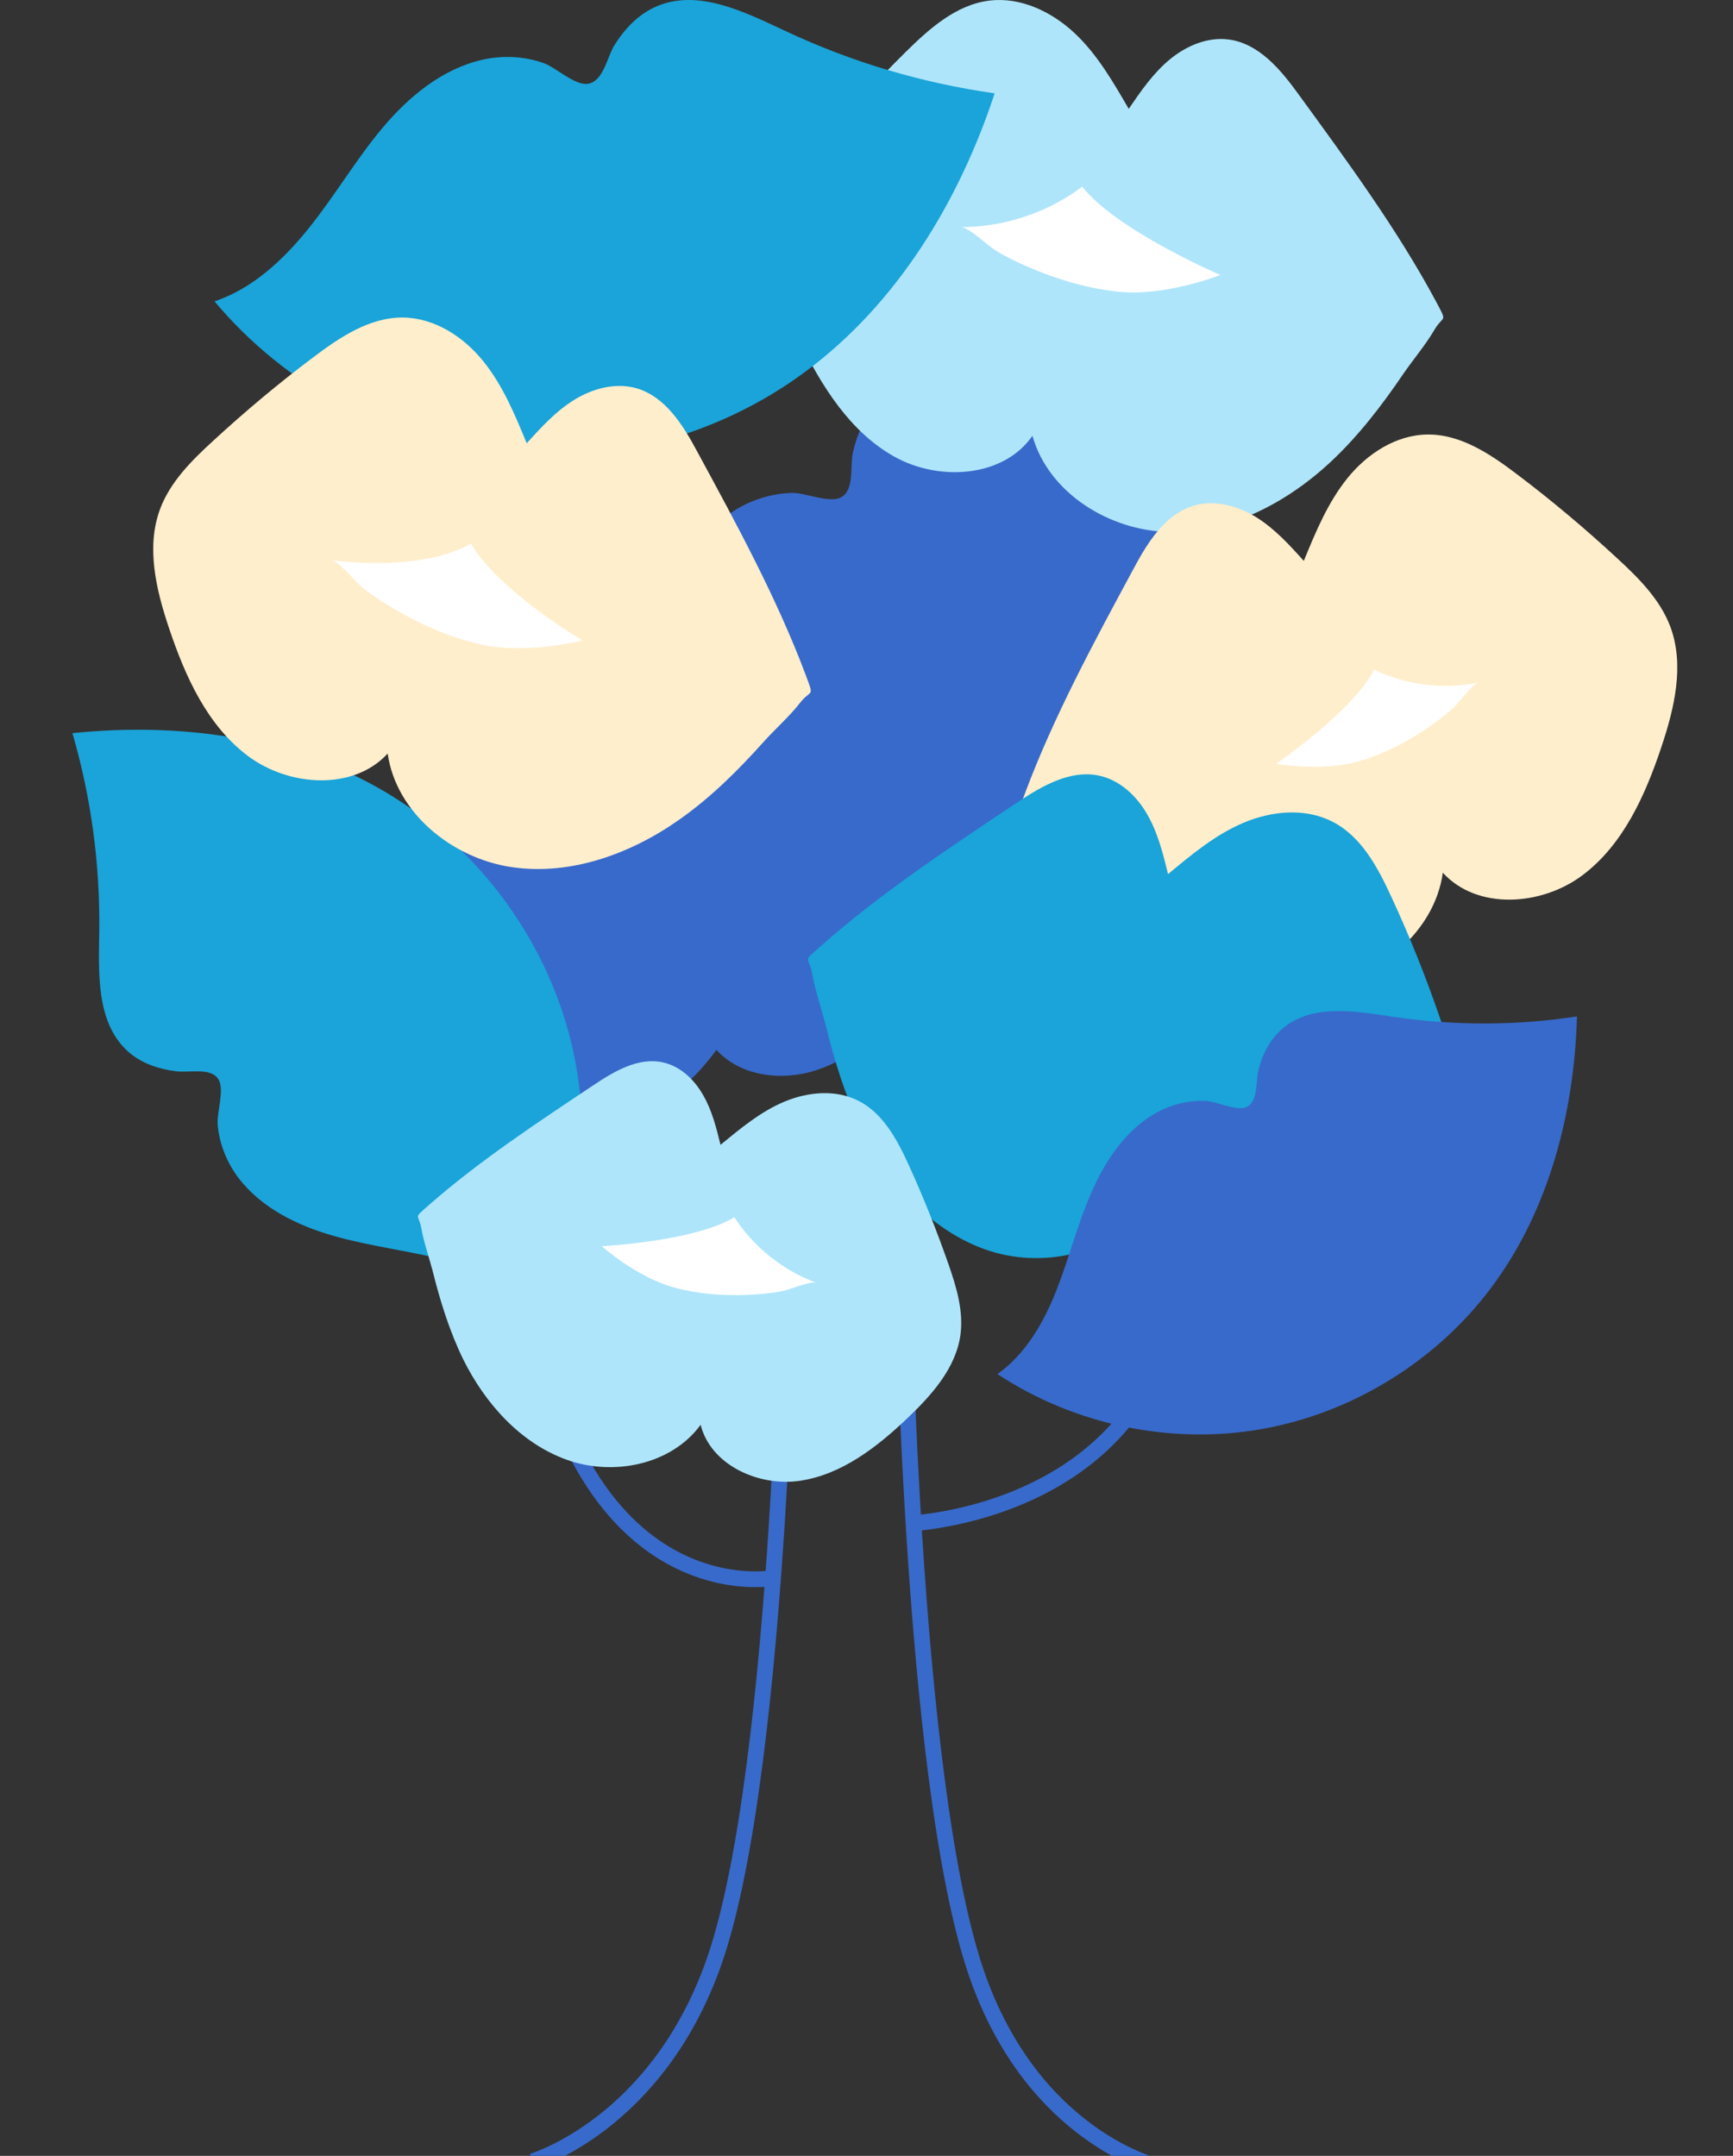
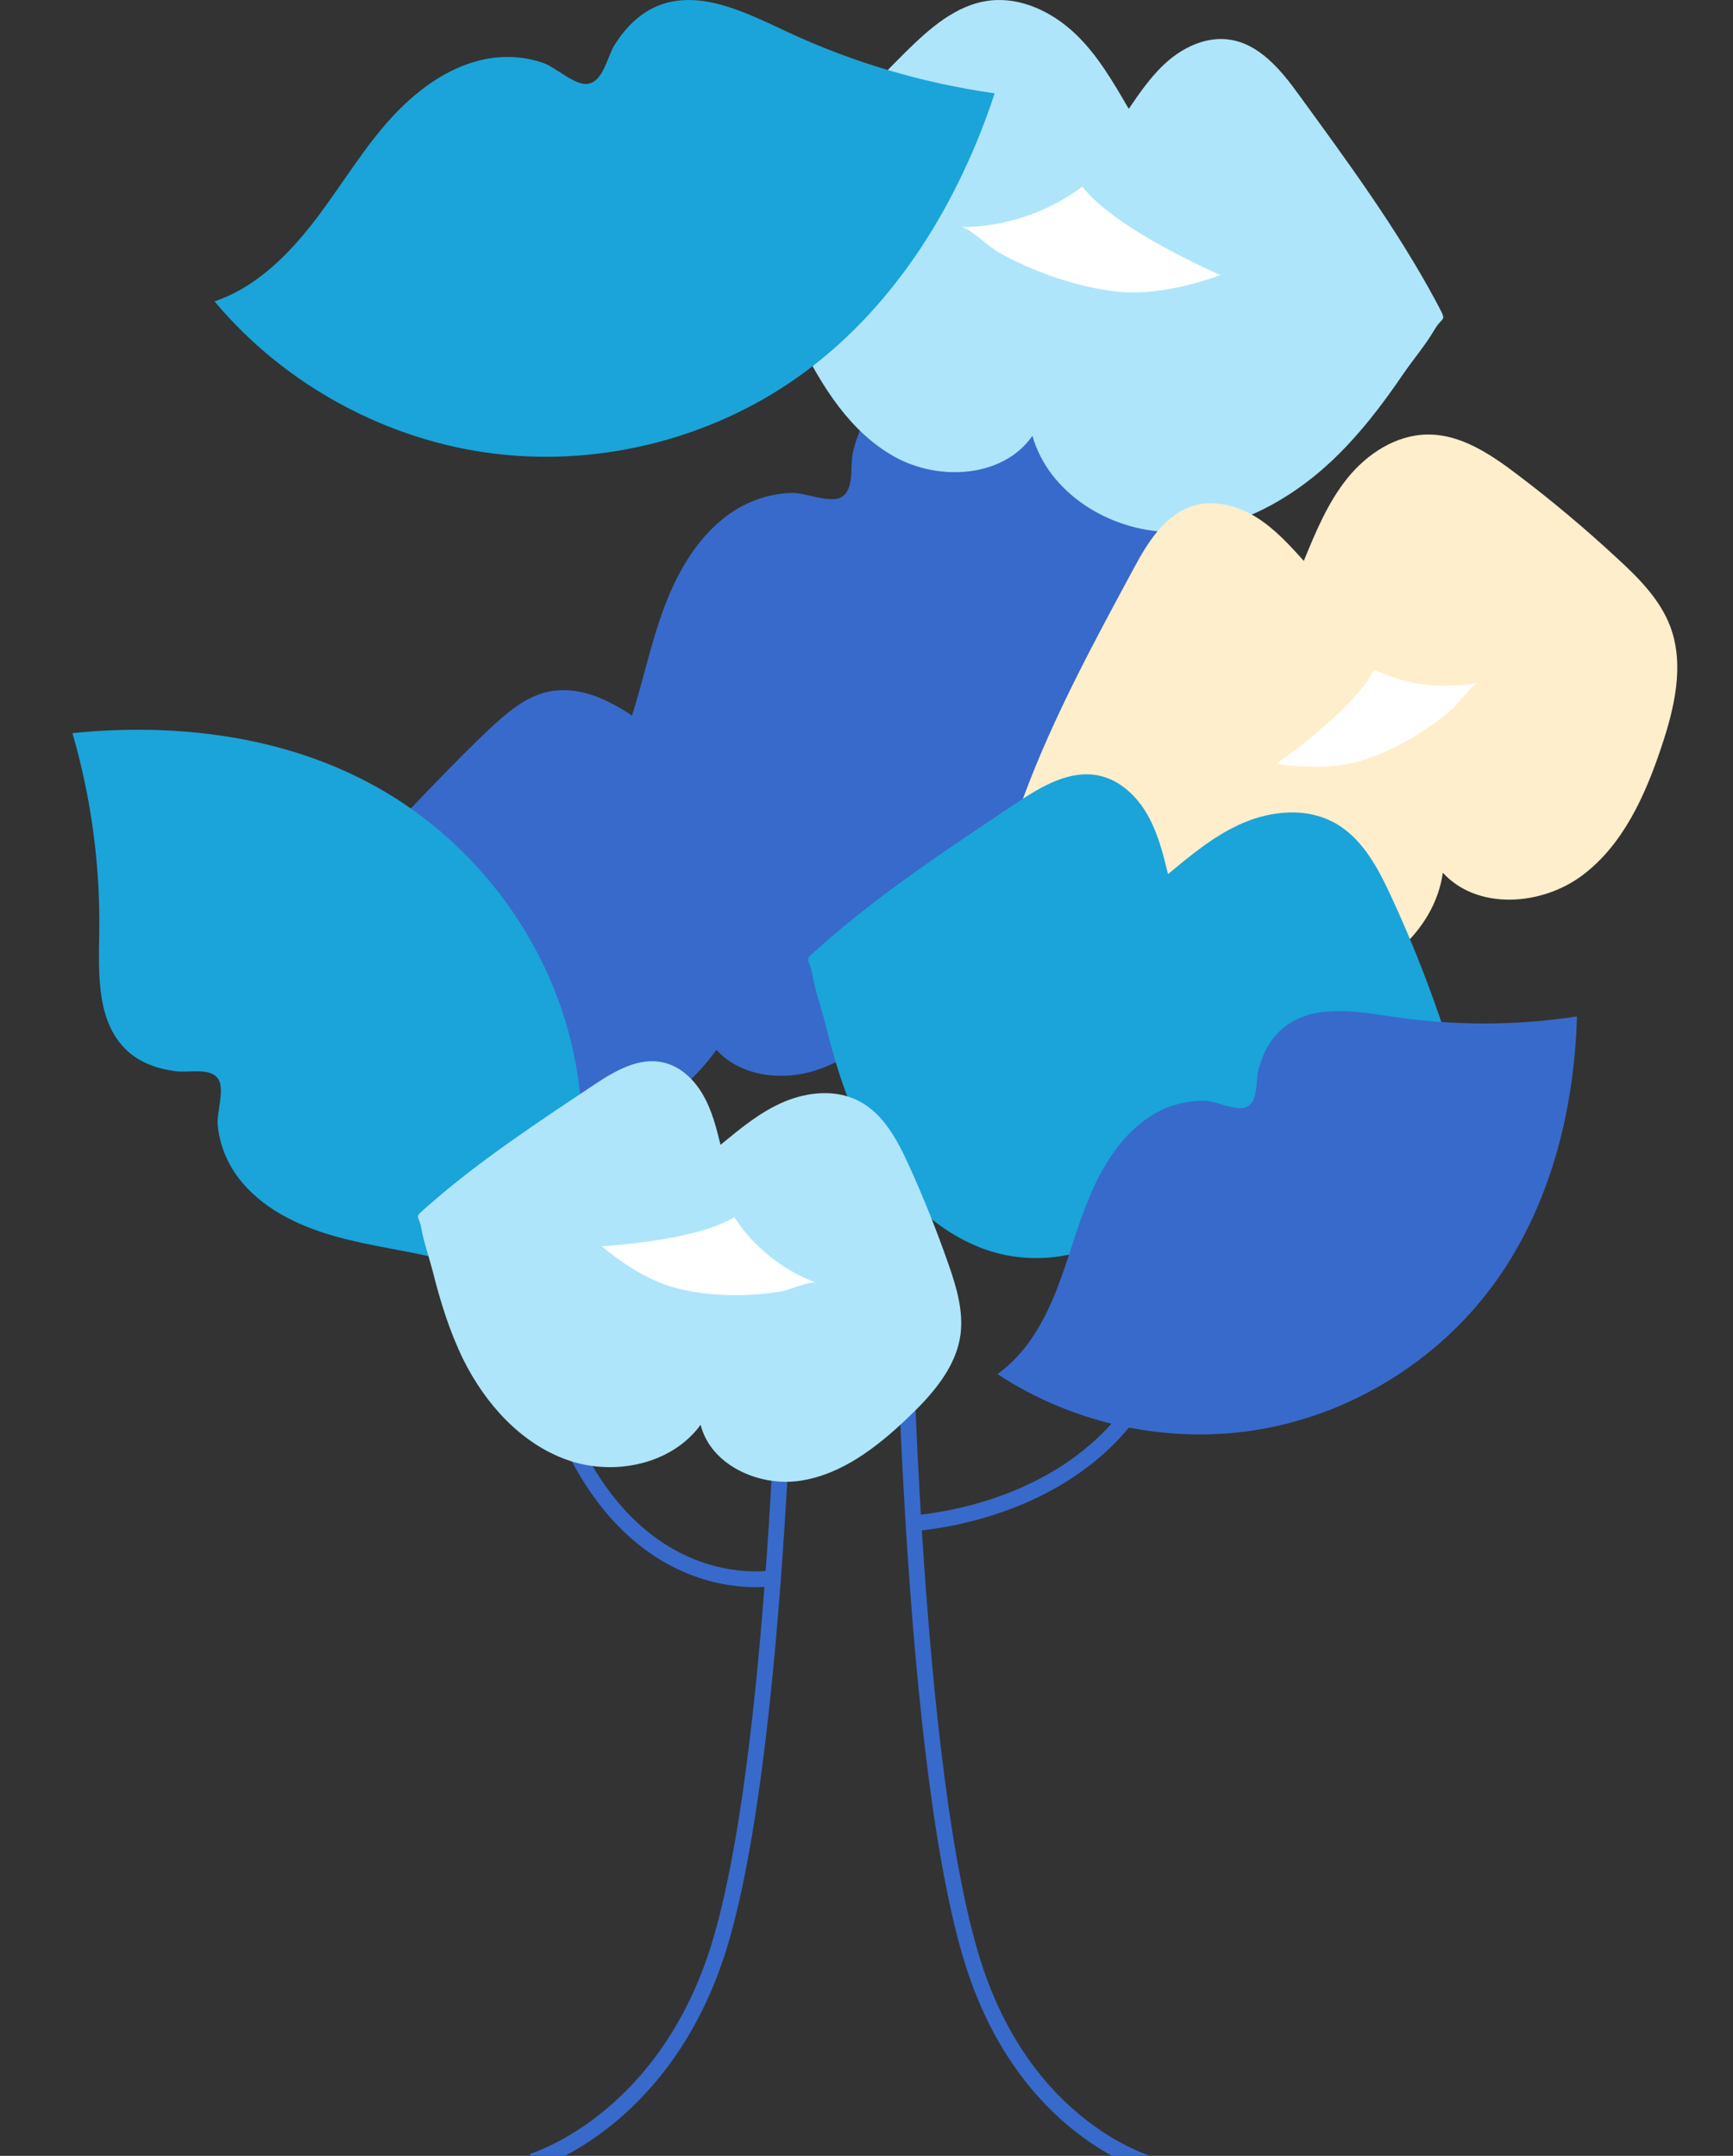
<svg xmlns="http://www.w3.org/2000/svg" width="659" height="820" viewBox="0 0 659 820" fill="none">
  <rect x="0" y="0" width="659" height="820" fill="#333333" stroke="none" />
  <g clip-path="url(#clip0_410_756)">
    <path d="M293.477 600.274C293.477 600.274 211.044 615.1 198.124 469.328" stroke="#386ACB" stroke-width="6" stroke-miterlimit="10" />
    <path d="M345.392 579.509C345.392 579.509 454.387 575.684 449.031 465.09" stroke="#386ACB" stroke-width="6" stroke-miterlimit="10" />
    <path d="M299.834 469.328C299.834 469.328 297.333 671.374 271.755 745.531C250.049 808.26 202.362 822.119 202.362 822.119" stroke="#386ACB" stroke-width="6" stroke-miterlimit="10" />
    <path d="M343.273 474.625C343.273 474.625 345.775 676.568 371.353 750.686C393.059 813.383 440.746 824.238 440.746 824.238" stroke="#386ACB" stroke-width="6" stroke-miterlimit="10" />
    <path d="M334.418 153.092C347.038 141.536 366.507 143.974 383.453 145.509C410.675 148.036 438.257 146.502 465.028 140.904C466.11 183.697 457.096 227.753 433.209 263.323C410.314 297.538 374.079 322.546 334.058 331.754C294.036 340.962 250.59 334.462 215.076 313.698C227.154 304.219 234.455 289.774 239.323 275.239C244.28 260.614 247.165 245.447 252.573 231.003C257.981 216.558 266.274 202.565 279.164 194.259C285.834 190.016 293.766 187.579 301.608 187.488C306.295 187.488 315.489 191.461 319.726 189.204C325.044 186.495 323.151 177.287 324.323 172.141C325.945 165.009 328.92 158.148 334.418 153.092Z" fill="#386ACB" />
    <path d="M506.066 175.64C489.38 191.194 467.643 202.703 444.823 202.343C422.004 201.984 398.733 187.598 392.6 165.749C381.596 181.664 357.153 183.192 340.196 173.752C323.239 164.311 312.506 146.958 303.937 129.605C297.083 115.669 291.039 100.025 294.467 84.92C296.902 74.13 303.847 65.049 310.882 56.598C321.435 43.651 332.62 31.423 344.435 19.734C353.455 10.833 363.647 1.752 376.275 0.224C388.09 -1.215 399.906 4.449 408.565 12.541C417.223 20.633 423.267 31.153 429.22 41.403C433.82 34.66 438.51 27.826 444.823 22.611C451.137 17.397 459.345 13.89 467.463 15.059C478.917 16.677 487.125 26.657 493.89 36.008C512.2 61.183 531.321 87.167 546.023 114.59C550.623 123.222 548.909 119.535 545.392 125.559C542.145 131.134 537.274 136.888 533.576 142.283C525.459 154.241 516.619 165.749 506.066 175.64Z" fill="#AEE5FA" />
    <path d="M411.546 70.982C398.397 80.877 382.005 86.315 365.522 86.404C368.315 86.404 376.15 93.892 378.942 95.497C383.626 98.26 388.489 100.578 393.533 102.628C403.8 106.818 414.698 109.938 425.867 111.008C443.7 112.701 464.055 104.589 464.055 104.589C464.055 104.589 424.426 87.563 411.546 70.982Z" fill="white" />
    <path d="M249.736 2.388C265.653 -4.379 283.367 4.644 299.014 11.952C324.013 23.681 350.81 31.621 378.236 35.5C364.658 76.733 341.098 115.529 306.298 141.333C272.936 166.145 229.953 177.513 188.679 172.641C147.404 167.769 108.287 146.566 81.58 114.627C96.328 109.665 108.108 98.477 117.819 86.296C127.531 74.116 135.444 60.583 145.426 48.673C155.407 36.764 168.086 26.298 183.193 22.779C190.927 20.974 199.379 21.335 206.843 24.042C211.339 25.666 218.713 32.613 223.479 31.891C229.414 31.079 230.852 21.696 233.64 17.185C237.597 10.869 242.812 5.366 249.736 2.388Z" fill="#1AA4D9" />
    <path d="M437.5 357.026C456.087 370.285 479.185 378.763 501.742 375.335C524.299 371.908 545.502 354.501 548.66 331.952C561.743 346.293 586.195 344.579 601.714 332.944C617.233 321.309 625.624 302.549 631.76 284.15C636.722 269.358 640.602 253.033 635.188 238.421C631.309 228.049 623.188 219.932 615.068 212.446C602.887 201.171 590.165 190.438 576.901 180.427C566.796 172.76 555.427 165.094 542.705 165.274C530.795 165.455 519.878 172.58 512.389 181.87C504.9 191.16 500.298 202.344 495.787 213.348C490.283 207.214 484.689 201.081 477.742 196.752C470.794 192.423 462.132 190.078 454.282 192.242C443.094 195.399 436.327 206.403 430.914 216.595C416.116 244.013 400.687 272.515 389.77 301.737C386.341 310.937 387.514 307.059 391.845 312.561C395.815 317.702 401.409 322.662 405.83 327.623C415.485 338.356 425.771 348.638 437.5 357.026Z" fill="#FFEECC" />
    <path d="M186.051 277.342C192.356 271.474 199.112 265.515 207.399 263.348C223.162 259.376 238.475 270.12 251.265 280.231C260.903 268.224 272.163 255.223 287.475 253.417C301.167 251.792 314.048 259.737 325.127 267.953C348.907 285.468 370.705 305.782 389.891 328.352C377.821 349.298 361.427 367.536 343.952 384.238C334.044 393.627 323.325 402.836 310.354 407.08C297.384 411.323 281.53 409.427 272.433 399.315C257.21 420.532 231.179 435.248 205.327 431.727C185.06 429.019 167.676 415.927 152.993 401.572C142.635 391.37 109.127 358.146 109.127 358.146C109.127 358.146 163.172 298.739 186.051 277.342Z" fill="#386ACB" />
    <path d="M48.302 399.613C36.661 388.701 37.473 370.485 37.744 354.523C38.105 328.912 34.676 303.391 27.547 278.862C67.252 274.803 108.853 279.944 143.686 299.603C177.165 318.451 202.974 350.285 214.525 386.898C226.076 423.511 223.008 464.453 206.313 498.992C196.567 488.441 182.67 482.67 168.773 479.153C154.876 475.635 140.528 474.012 126.721 470.044C112.914 466.076 99.288 459.403 90.625 447.95C86.203 442.088 83.315 434.874 82.774 427.569C82.413 423.241 85.481 414.403 83.045 410.525C80.157 405.836 71.764 408.18 66.801 407.459C59.943 406.557 53.355 404.303 48.302 399.613Z" fill="#1AA4D9" />
    <path d="M327.714 429.706C337.614 449.728 353.633 467.766 374.691 475.252C395.75 482.738 422.029 477.417 435.168 459.379C439.848 477.777 461.716 487.608 480.435 484.722C499.154 481.836 514.993 469.48 528.762 456.402C539.832 445.94 550.721 433.584 552.701 418.432C554.141 407.699 550.901 396.967 547.391 386.685C542.082 371.262 536.052 356.201 529.212 341.409C523.993 330.045 517.783 318.23 506.714 312.548C496.364 307.227 483.675 308.4 472.966 312.909C462.256 317.419 453.167 324.995 444.167 332.48C442.277 324.724 440.298 316.787 436.248 309.752C432.288 302.808 425.898 296.765 418.069 295.051C406.999 292.616 396.11 299.02 386.661 305.333C361.282 322.289 334.824 339.696 311.965 359.989C304.765 366.302 307.645 363.506 308.815 370.27C309.895 376.493 312.325 383.438 313.945 389.751C317.275 403.37 321.414 416.989 327.714 429.706Z" fill="#1AA4D9" />
-     <path d="M258.582 311.566C239.995 324.758 216.897 333.194 194.34 329.784C171.783 326.374 150.58 309.054 147.422 286.619C134.339 300.887 109.887 299.182 94.368 287.606C78.849 276.029 70.458 257.363 64.322 239.056C59.36 224.339 55.48 208.096 60.894 193.558C64.773 183.238 72.894 175.161 81.014 167.712C93.195 156.495 105.917 145.816 119.181 135.855C129.286 128.227 140.655 120.599 153.377 120.778C165.287 120.958 176.204 128.047 183.693 137.29C191.182 146.534 195.784 157.662 200.295 168.61C205.799 162.508 211.393 156.405 218.34 152.098C225.288 147.79 233.95 145.457 241.8 147.611C252.988 150.752 259.755 161.7 265.169 171.841C279.966 199.122 295.395 227.48 306.312 256.555C309.741 265.709 308.568 261.85 304.237 267.324C300.267 272.44 294.673 277.375 290.252 282.311C280.688 292.99 270.402 303.221 258.582 311.566Z" fill="#FFEECC" />
-     <path d="M179.053 206.791C164.756 214.941 142.407 215.083 126.046 213.084C128.816 213.437 135.64 221.858 138.206 223.803C142.502 227.137 147.033 230.052 151.776 232.725C161.43 238.181 171.845 242.657 182.788 245.132C200.263 249.071 221.481 243.602 221.481 243.602C221.481 243.602 189.729 224.87 179.053 206.791Z" fill="white" />
    <path d="M522.493 254.737C534.656 260.549 548.797 262.324 562.136 259.678C559.867 260.13 554.716 267.472 552.713 269.224C549.355 272.225 545.811 274.922 542.05 277.44C534.374 282.568 526.061 286.833 517.249 289.419C503.112 293.704 485.335 290.501 485.335 290.501C485.335 290.501 514.651 270.316 522.493 254.737Z" fill="white" />
    <path d="M176.153 517.071C184.531 533.918 197.954 548.964 215.611 555.27C233.268 561.576 255.339 557.162 266.419 541.937C270.293 557.342 288.67 565.631 304.435 563.198C320.2 560.766 333.533 550.405 345.064 539.414C354.343 530.585 363.531 520.315 365.243 507.612C366.414 498.603 363.712 489.593 360.739 481.035C356.234 468.152 351.19 455.449 345.514 443.016C341.19 433.556 335.875 423.556 326.596 418.781C317.948 414.277 307.228 415.268 298.219 419.052C289.211 422.836 281.554 429.232 273.986 435.448C272.365 428.872 270.743 422.295 267.32 416.439C263.987 410.583 258.672 405.538 252.096 404.097C242.817 402.024 233.628 407.43 225.701 412.745C204.35 426.98 182.189 441.575 162.911 458.512C156.875 463.827 159.217 461.485 160.208 467.161C161.109 472.386 163.181 478.242 164.532 483.467C167.415 494.999 170.929 506.35 176.153 517.071Z" fill="#AEE5FA" />
    <path d="M279.226 462.972C286.552 474.286 297.677 483.195 310.429 487.917C308.259 487.115 300.028 490.678 297.405 491.124C292.974 491.926 288.542 492.371 284.02 492.549C274.794 492.906 265.479 492.193 256.615 489.788C242.325 486.046 228.849 474.019 228.849 474.019C228.849 474.019 264.393 472.148 279.226 462.972Z" fill="white" />
    <path d="M487.996 390.998C499.238 381.655 515.682 384.644 530.082 386.793C553.123 390.157 576.628 390.157 599.669 386.606C598.647 423.231 588.985 460.417 567.152 489.661C546.155 517.784 514.195 537.498 479.727 543.571C445.259 549.644 408.561 541.982 379.296 522.642C389.98 515.074 396.855 503.115 401.686 490.875C406.517 478.636 409.676 465.743 414.972 453.69C420.175 441.637 427.886 430.052 439.22 423.512C445.073 420.148 451.948 418.466 458.638 418.747C462.633 418.934 470.251 422.764 473.967 421.083C478.612 419.027 477.405 411.085 478.612 406.694C480.192 400.715 483.072 395.015 487.996 390.998Z" fill="#386ACB" />
  </g>
  <defs>
    <clipPath id="clip0_410_756">
      <rect width="659" height="820" fill="white" />
    </clipPath>
  </defs>
</svg>